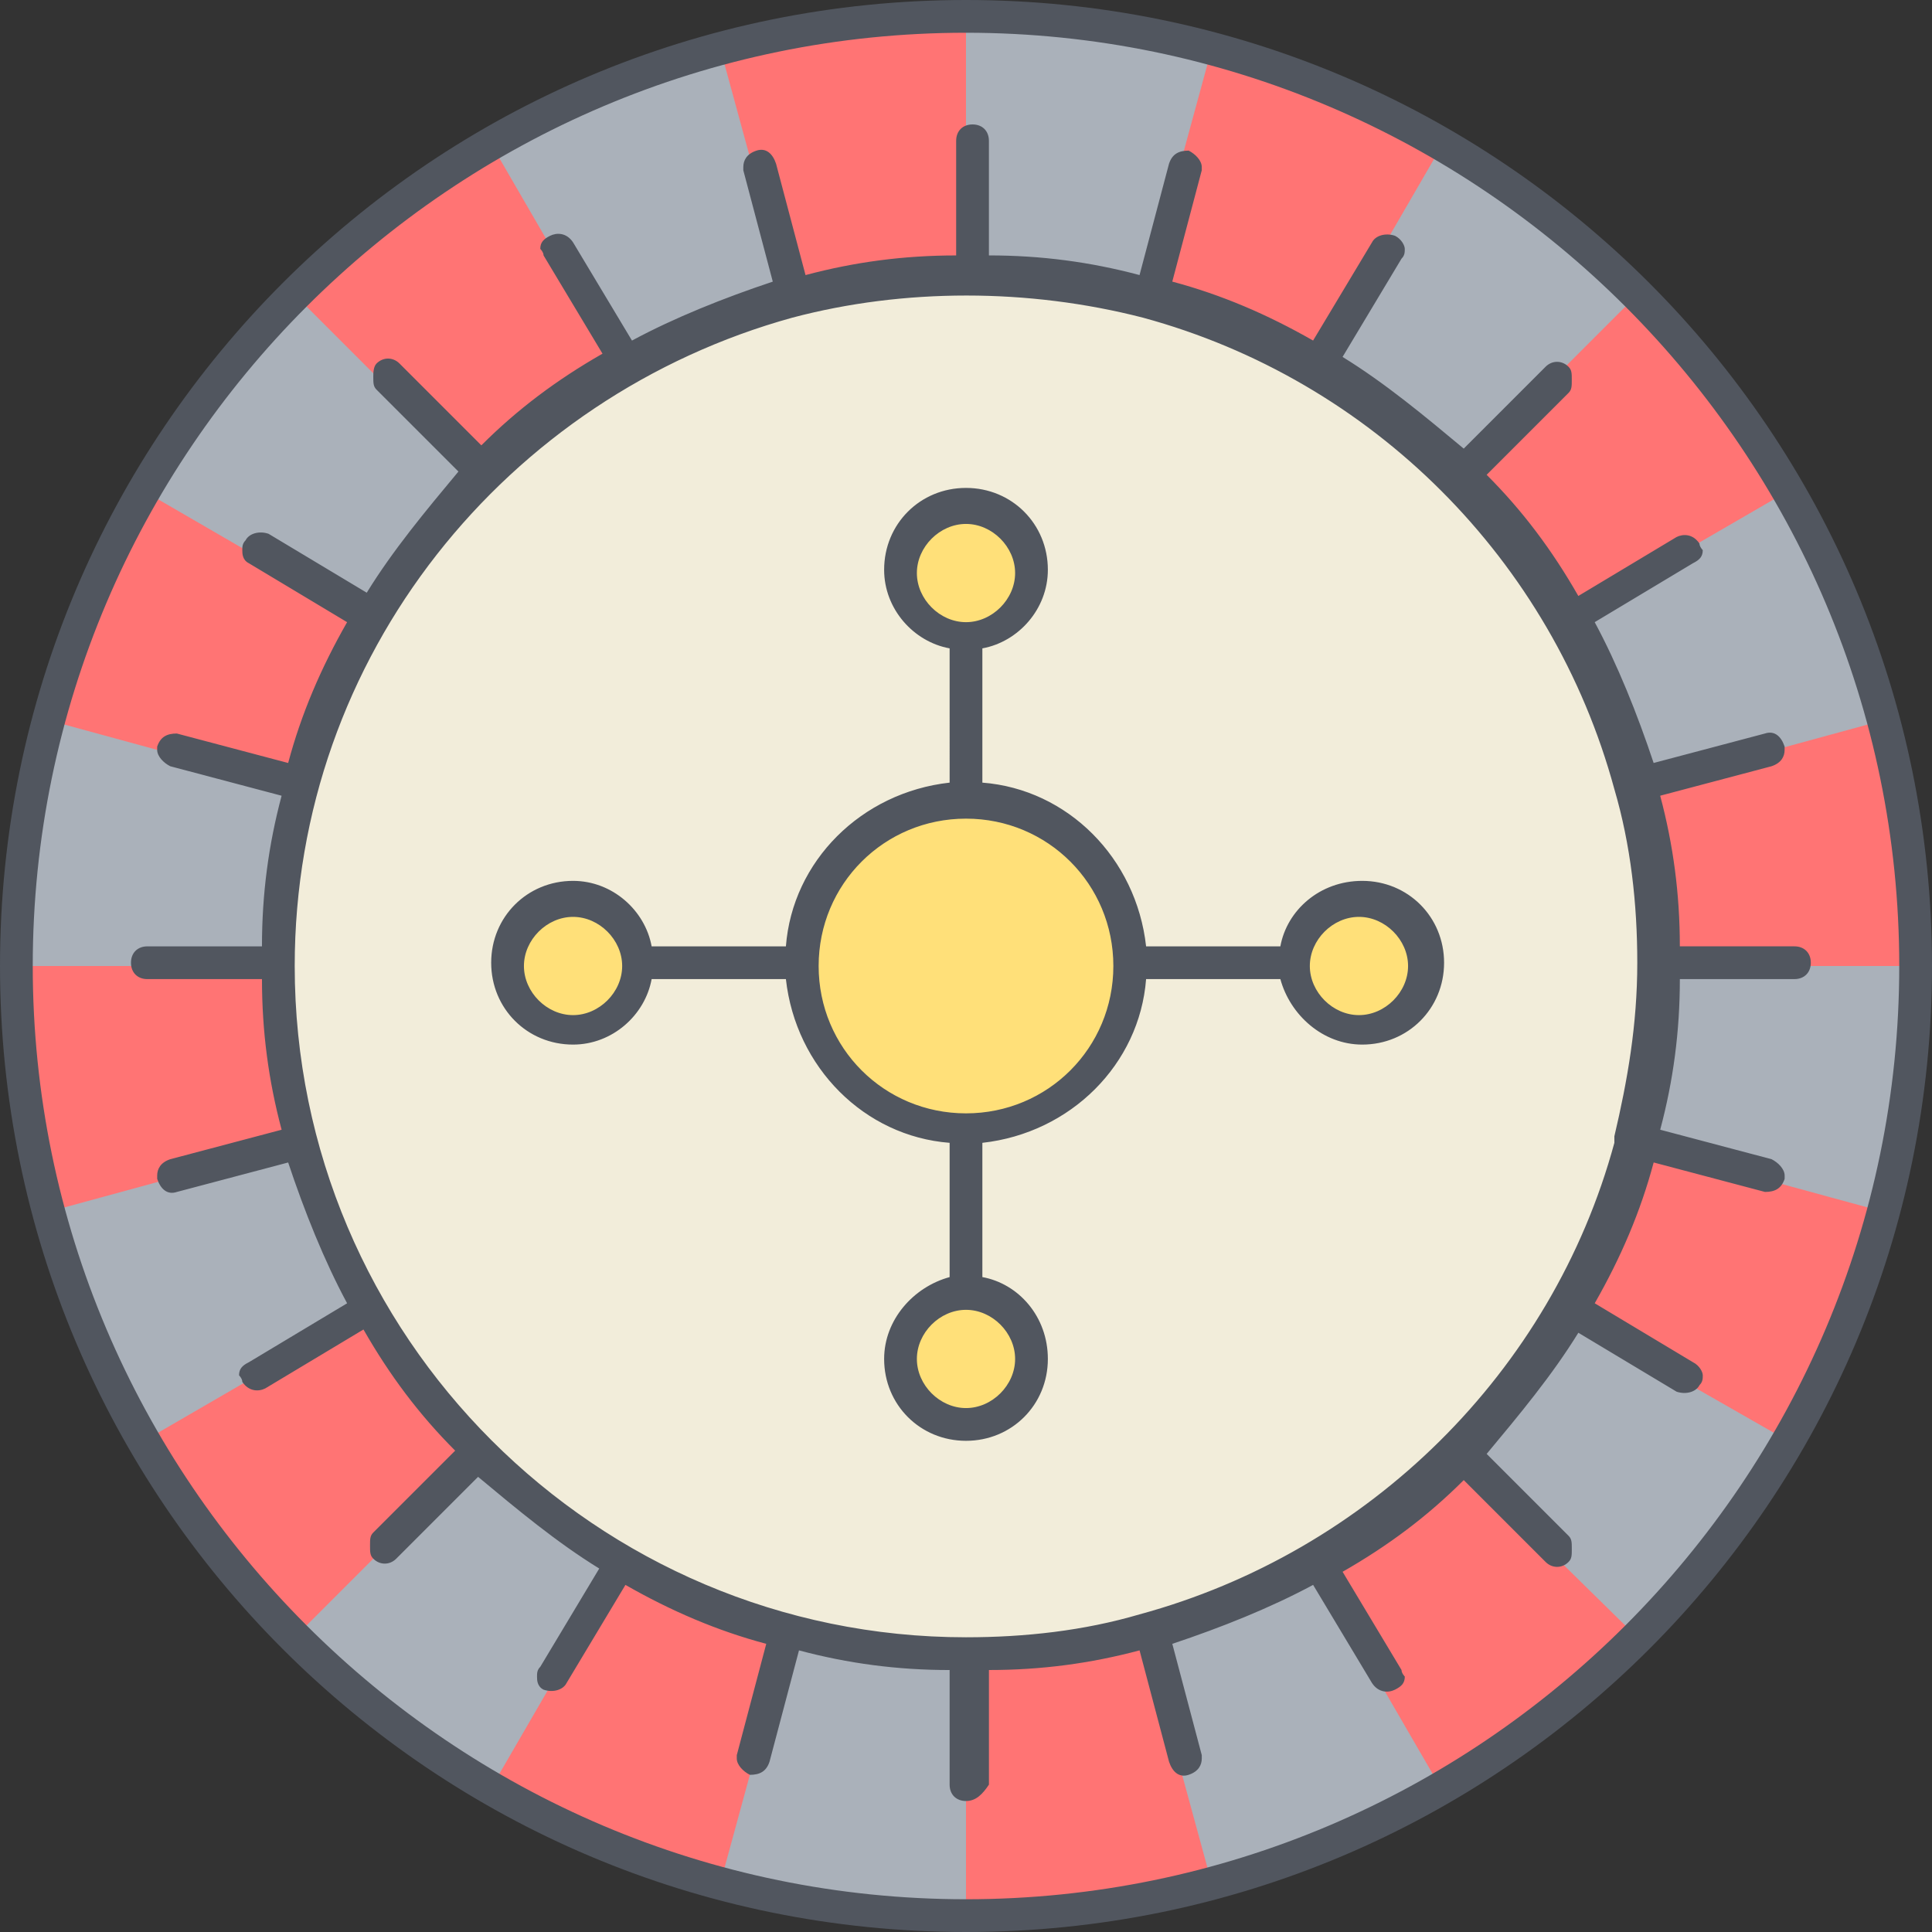
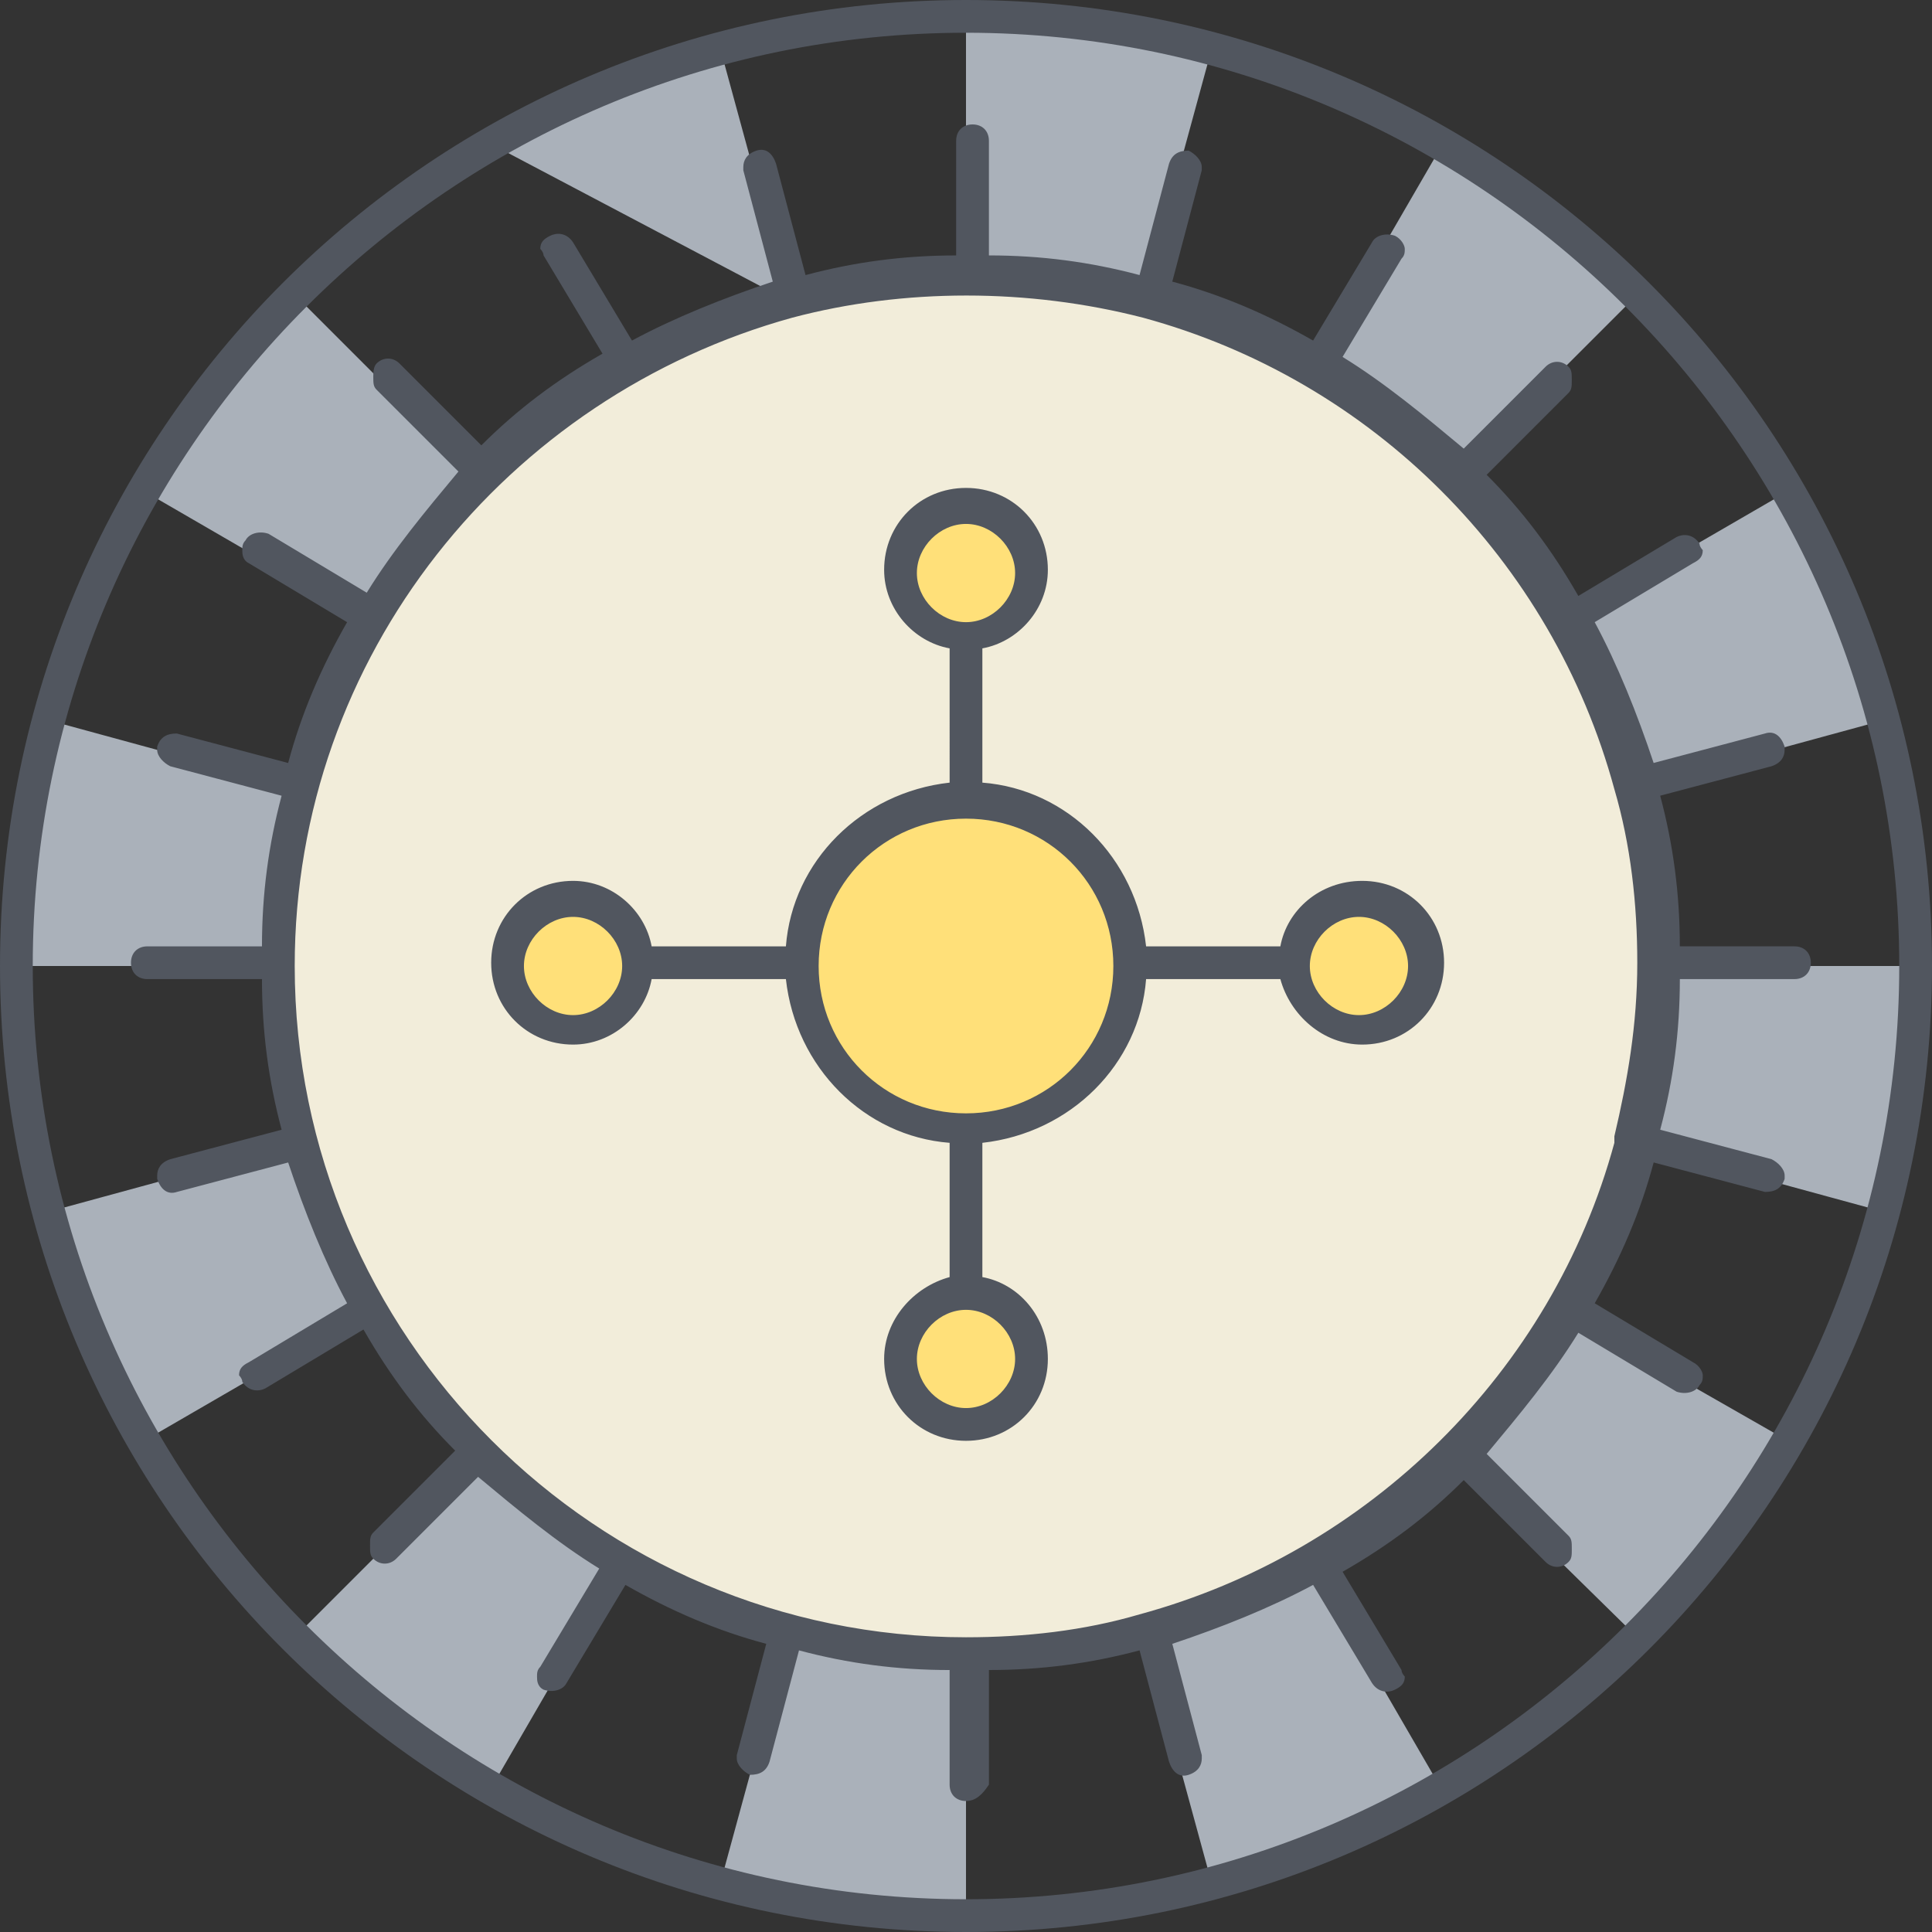
<svg xmlns="http://www.w3.org/2000/svg" height="800px" width="800px" version="1.1" id="Layer_1" viewBox="0 0 503.467 503.467" xml:space="preserve">
  <rect x="0" y="0" width="503.467" height="503.467" fill="#333333" stroke="none" />
  <g transform="translate(1 1)">
-     <path style="fill:#FF7474;" d="M250.733,3.267C387.267,3.267,498.2,114.2,498.2,250.733S387.267,498.2,250.733,498.2   S3.267,387.267,3.267,250.733S114.2,3.267,250.733,3.267 M296.813,77.507c-14.507-4.267-29.867-5.973-46.08-5.973   s-31.573,2.56-46.08,5.973c-15.36,4.267-29.867,10.24-43.52,17.92c-13.653,7.68-26.453,17.067-37.547,28.16   s-20.48,23.893-28.16,37.547c-7.68,13.653-13.653,28.16-17.92,43.52c-4.267,14.507-5.973,29.867-5.973,46.08   s2.56,31.573,5.973,46.08c4.267,15.36,10.24,29.867,17.92,43.52s17.067,26.453,28.16,37.547s23.893,20.48,37.547,28.16   c13.653,7.68,28.16,13.653,43.52,17.92c14.507,4.267,29.867,5.973,46.08,5.973s31.573-2.56,46.08-5.973   c15.36-4.267,29.867-10.24,43.52-17.92c13.653-7.68,26.453-17.067,37.547-28.16c11.093-11.093,20.48-23.893,28.16-37.547   c7.68-13.653,13.653-28.16,17.92-43.52c4.267-14.507,5.973-29.867,5.973-46.08s-2.56-31.573-5.973-46.08   c-4.267-15.36-10.24-29.867-17.92-43.52c-7.68-13.653-17.92-26.453-28.16-37.547c-11.093-11.093-23.893-20.48-37.547-28.16   C326.68,87.747,312.173,81.773,296.813,77.507" />
-     <path style="fill:#AAB1BA;" d="M314.733,11.8L314.733,11.8l-17.92,65.707c-14.507-4.267-29.867-5.973-46.08-5.973V3.267   C272.92,3.267,294.253,5.827,314.733,11.8z M464.92,374.467L464.92,374.467c-11.093,18.773-23.893,35.84-39.253,51.2l0,0   l-48.64-47.787c11.093-11.093,20.48-23.893,28.16-37.547L464.92,374.467z M425.667,75.8L425.667,75.8l-48.64,48.64   c-11.093-11.093-23.893-20.48-36.693-28.16l34.133-58.88l0,0C393.24,47.64,410.307,60.44,425.667,75.8z M11.8,186.733l65.707,17.92   c-4.267,14.507-5.973,29.867-5.973,46.08H3.267C3.267,228.547,5.827,207.213,11.8,186.733L11.8,186.733z M186.733,11.8   l17.92,65.707c-15.36,4.267-29.867,10.24-43.52,17.92L127,36.547l0,0C145.773,25.453,165.4,16.92,186.733,11.8L186.733,11.8z    M489.667,186.733L489.667,186.733l-65.707,17.92c-4.267-15.36-10.24-29.867-17.92-43.52L464.92,127l0,0   C476.013,145.773,484.547,165.4,489.667,186.733z M75.8,75.8l47.787,47.787c-11.093,11.093-20.48,23.893-28.16,37.547L36.547,127   l0,0C46.787,108.227,60.44,91.16,75.8,75.8L75.8,75.8z M250.733,429.933V498.2c-22.187,0-43.52-2.56-64-8.533l0,0l17.92-65.707   C219.16,428.227,234.52,429.933,250.733,429.933z M374.467,464.92L374.467,464.92c-18.773,11.093-38.4,19.627-59.733,24.747l0,0   l-17.92-65.707c15.36-4.267,29.867-10.24,43.52-17.92L374.467,464.92z M95.427,340.333l-58.88,34.133l0,0   c-11.093-18.773-18.773-38.4-24.747-59.733l0,0l65.707-17.92C81.773,312.173,87.747,326.68,95.427,340.333z M429.933,250.733H498.2   c0,22.187-2.56,43.52-8.533,64l0,0l-65.707-17.92C427.373,282.307,429.933,266.947,429.933,250.733z M161.133,406.04L127,464.92   l0,0c-18.773-11.093-35.84-23.893-51.2-39.253l48.64-48.64C134.68,388.12,147.48,398.36,161.133,406.04z" />
+     <path style="fill:#AAB1BA;" d="M314.733,11.8L314.733,11.8l-17.92,65.707c-14.507-4.267-29.867-5.973-46.08-5.973V3.267   C272.92,3.267,294.253,5.827,314.733,11.8z M464.92,374.467L464.92,374.467c-11.093,18.773-23.893,35.84-39.253,51.2l0,0   l-48.64-47.787c11.093-11.093,20.48-23.893,28.16-37.547L464.92,374.467z M425.667,75.8L425.667,75.8l-48.64,48.64   c-11.093-11.093-23.893-20.48-36.693-28.16l34.133-58.88l0,0C393.24,47.64,410.307,60.44,425.667,75.8z M11.8,186.733l65.707,17.92   c-4.267,14.507-5.973,29.867-5.973,46.08H3.267C3.267,228.547,5.827,207.213,11.8,186.733L11.8,186.733z M186.733,11.8   l17.92,65.707L127,36.547l0,0C145.773,25.453,165.4,16.92,186.733,11.8L186.733,11.8z    M489.667,186.733L489.667,186.733l-65.707,17.92c-4.267-15.36-10.24-29.867-17.92-43.52L464.92,127l0,0   C476.013,145.773,484.547,165.4,489.667,186.733z M75.8,75.8l47.787,47.787c-11.093,11.093-20.48,23.893-28.16,37.547L36.547,127   l0,0C46.787,108.227,60.44,91.16,75.8,75.8L75.8,75.8z M250.733,429.933V498.2c-22.187,0-43.52-2.56-64-8.533l0,0l17.92-65.707   C219.16,428.227,234.52,429.933,250.733,429.933z M374.467,464.92L374.467,464.92c-18.773,11.093-38.4,19.627-59.733,24.747l0,0   l-17.92-65.707c15.36-4.267,29.867-10.24,43.52-17.92L374.467,464.92z M95.427,340.333l-58.88,34.133l0,0   c-11.093-18.773-18.773-38.4-24.747-59.733l0,0l65.707-17.92C81.773,312.173,87.747,326.68,95.427,340.333z M429.933,250.733H498.2   c0,22.187-2.56,43.52-8.533,64l0,0l-65.707-17.92C427.373,282.307,429.933,266.947,429.933,250.733z M161.133,406.04L127,464.92   l0,0c-18.773-11.093-35.84-23.893-51.2-39.253l48.64-48.64C134.68,388.12,147.48,398.36,161.133,406.04z" />
    <path style="fill:#FFE079;" d="M353.133,233.667c9.387,0,17.067,7.68,17.067,17.067c0,9.387-7.68,17.067-17.067,17.067   s-17.067-7.68-17.067-17.067C336.067,241.347,343.747,233.667,353.133,233.667z M250.733,208.067   c23.893,0,42.667,18.773,42.667,42.667S274.627,293.4,250.733,293.4s-42.667-18.773-42.667-42.667S226.84,208.067,250.733,208.067z    M250.733,131.267c9.387,0,17.067,7.68,17.067,17.067s-7.68,17.067-17.067,17.067c-9.387,0-17.067-7.68-17.067-17.067   S241.347,131.267,250.733,131.267z M148.333,233.667c9.387,0,17.067,7.68,17.067,17.067c0,9.387-7.68,17.067-17.067,17.067   s-17.067-7.68-17.067-17.067C131.267,241.347,138.947,233.667,148.333,233.667z M250.733,336.067   c9.387,0,17.067,7.68,17.067,17.067s-7.68,17.067-17.067,17.067c-9.387,0-17.067-7.68-17.067-17.067   S241.347,336.067,250.733,336.067z" />
    <path style="fill:#F2EDDA;" d="M208.067,250.733c0,23.893,18.773,42.667,42.667,42.667s42.667-18.773,42.667-42.667   s-18.773-42.667-42.667-42.667S208.067,226.84,208.067,250.733 M250.733,165.4c9.387,0,17.067-7.68,17.067-17.067   s-7.68-17.067-17.067-17.067c-9.387,0-17.067,7.68-17.067,17.067S241.347,165.4,250.733,165.4 M204.653,77.507   c14.507-4.267,30.72-5.973,46.08-5.973c15.36,0,31.573,2.56,46.08,5.973c15.36,4.267,29.867,10.24,43.52,17.92   s26.453,17.067,37.547,28.16c11.093,11.093,20.48,23.893,28.16,37.547c7.68,13.653,13.653,28.16,17.92,43.52   c4.267,14.507,5.973,30.72,5.973,46.08c0,15.36-2.56,31.573-5.973,46.08c-4.267,15.36-10.24,29.867-17.92,43.52   c-7.68,13.653-17.92,26.453-28.16,37.547c-11.093,11.093-23.893,20.48-37.547,28.16c-13.653,7.68-28.16,13.653-43.52,17.92   c-14.507,4.267-30.72,5.973-46.08,5.973c-15.36,0-31.573-2.56-46.08-5.973c-15.36-4.267-29.867-10.24-43.52-17.92   c-13.653-7.68-26.453-17.067-37.547-28.16s-20.48-23.893-28.16-37.547s-13.653-28.16-17.92-43.52   c-4.267-14.507-5.973-30.72-5.973-46.08c0-15.36,2.56-31.573,5.973-46.08c4.267-15.36,10.24-29.867,17.92-43.52   c7.68-13.653,17.067-26.453,28.16-37.547s23.893-20.48,37.547-28.16C174.787,87.747,189.293,81.773,204.653,77.507 M165.4,250.733   c0-9.387-7.68-17.067-17.067-17.067s-17.067,7.68-17.067,17.067c0,9.387,7.68,17.067,17.067,17.067S165.4,260.12,165.4,250.733    M336.067,250.733c0,9.387,7.68,17.067,17.067,17.067s17.067-7.68,17.067-17.067c0-9.387-7.68-17.067-17.067-17.067   S336.067,241.347,336.067,250.733 M250.733,336.067c-9.387,0-17.067,7.68-17.067,17.067s7.68,17.067,17.067,17.067   c9.387,0,17.067-7.68,17.067-17.067S260.12,336.067,250.733,336.067" />
  </g>
  <path style="fill:#51565F;" d="M251.733,503.467C112.64,503.467,0,390.827,0,251.733S112.64,0,251.733,0  s251.733,112.64,251.733,251.733S390.827,503.467,251.733,503.467z M251.733,8.533c-133.973,0-243.2,109.227-243.2,243.2  s109.227,243.2,243.2,243.2s243.2-109.227,243.2-243.2S385.707,8.533,251.733,8.533z M251.733,469.333L251.733,469.333  c-2.56,0-4.267-1.707-4.267-4.267V435.2c-13.653,0-26.453-1.707-39.253-5.12l-7.68,29.013c-0.853,2.56-2.56,3.413-5.12,3.413  c-1.707-0.853-3.413-2.56-3.413-4.267v-0.853l7.68-29.013c-12.8-3.413-24.747-8.533-36.693-15.36l-15.36,25.6  c-0.853,1.707-3.413,2.56-5.973,1.707c-1.707-0.853-1.707-2.56-1.707-3.413s0-1.707,0.853-2.56l15.36-25.6  c-11.093-6.827-21.333-15.36-31.573-23.893l-21.333,21.333c-1.707,1.707-4.267,1.707-5.973,0c-0.853-0.853-0.853-1.707-0.853-3.413  s0-2.56,0.853-3.413l21.333-21.333c-9.387-9.387-17.067-19.627-23.893-31.573l-25.6,15.36c-1.707,0.853-4.267,0.853-5.973-1.707  c0-0.853-0.853-1.707-0.853-1.707c0-1.707,0.853-2.56,2.56-3.413l25.6-15.36c-5.973-11.093-11.093-23.893-15.36-36.693l-29.013,7.68  c-2.56,0.853-4.267-0.853-5.12-3.413v-0.853c0-1.707,0.853-3.413,3.413-4.267l29.013-7.68c-3.413-12.8-5.12-25.6-5.12-39.253H38.399  c-2.56,0-4.267-1.707-4.267-4.267c0-2.56,1.707-4.267,4.267-4.267l0,0h29.867c0-13.653,1.707-26.453,5.12-39.253l-29.013-7.68  c-1.707-0.853-3.413-2.56-3.413-4.267v-0.853c0.853-2.56,2.56-3.413,5.12-3.413l29.013,7.68c3.413-12.8,8.533-24.747,15.36-36.693  l-25.6-15.36c-1.707-0.853-1.707-2.56-1.707-3.413c0-0.853,0-1.707,0.853-2.56c0.853-1.707,3.413-2.56,5.973-1.707l25.6,15.36  c6.827-11.093,15.36-21.333,23.893-31.573l-21.333-21.333c-0.853-0.853-0.853-1.707-0.853-3.413c0-0.853,0-2.56,0.853-3.413  c1.707-1.707,4.267-1.707,5.973,0l21.333,21.333c9.387-9.387,19.627-17.067,31.573-23.893l-15.36-25.6  c0-0.853-0.853-1.707-0.853-1.707c0-1.707,0.853-2.56,2.56-3.413c1.707-0.853,4.267-0.853,5.973,1.707l15.36,25.6  c11.093-5.973,23.893-11.093,36.693-15.36l-7.68-29.013v-0.853c0-1.707,0.853-3.413,3.413-4.267c2.56-0.853,4.267,0.853,5.12,3.413  l7.68,29.013c12.8-3.413,25.6-5.12,39.253-5.12V36.694c0-2.56,1.707-4.267,4.267-4.267l0,0c2.56,0,4.267,1.707,4.267,4.267V66.56  c13.653,0,26.453,1.707,39.253,5.12l7.68-29.013c0.853-2.56,2.56-3.413,5.12-3.413c1.707,0.853,3.413,2.56,3.413,4.267v0.853  l-7.68,29.013c12.8,3.413,24.747,8.533,36.693,15.36l15.36-25.6c0.853-1.707,3.413-2.56,5.973-1.707  c1.707,0.853,2.56,2.56,2.56,3.413c0,0.853,0,1.707-0.853,2.56l-15.36,25.6c11.093,6.827,21.333,15.36,31.573,23.893l21.333-21.333  c1.707-1.707,4.267-1.707,5.973,0c0.853,0.853,0.853,1.707,0.853,3.413s0,2.56-0.853,3.413l-21.333,21.333  c9.387,9.387,17.067,19.627,23.893,31.573l25.6-15.36c1.707-0.853,4.267-0.853,5.973,1.707c0,0.853,0.853,1.707,0.853,1.707  c0,1.707-0.853,2.56-2.56,3.413l-25.6,15.36c5.973,11.093,11.093,23.893,15.36,36.693l29.013-7.68  c2.56-0.853,4.267,0.853,5.12,3.413v0.853c0,1.707-0.853,3.413-3.413,4.267l-29.013,7.68c3.413,12.8,5.12,25.6,5.12,39.253h29.867  c2.56,0,4.267,1.707,4.267,4.267c0,2.56-1.707,4.267-4.267,4.267H437.76c0,13.653-1.707,26.453-5.12,39.253l29.013,7.68  c1.707,0.853,3.413,2.56,3.413,4.267v0.853c-0.853,2.56-2.56,3.413-5.12,3.413l-29.013-7.68c-3.413,12.8-8.533,24.747-15.36,36.693  l25.6,15.36c1.707,0.853,2.56,2.56,2.56,3.413s0,1.707-0.853,2.56c-0.853,1.707-3.413,2.56-5.973,1.707l-25.6-15.36  c-6.827,11.093-15.36,21.333-23.893,31.573l21.333,21.333c0.853,0.853,0.853,1.707,0.853,3.413s0,2.56-0.853,3.413  c-1.707,1.707-4.267,1.707-5.973,0l-21.333-21.333c-9.387,9.387-19.627,17.067-31.573,23.893l15.36,25.6  c0,0.853,0.853,1.707,0.853,1.707c0,1.707-0.853,2.56-2.56,3.413s-4.267,0.853-5.973-1.707l-15.36-25.6  c-11.093,5.973-23.893,11.093-36.693,15.36l7.68,29.013v0.853c0,1.707-0.853,3.413-3.413,4.267c-2.56,0.853-4.267-0.853-5.12-3.413  l-7.68-29.013c-12.8,3.413-25.6,5.12-39.253,5.12v29.867C256,467.627,254.293,469.333,251.733,469.333z M206.507,82.773  C132.267,103.253,76.8,170.667,76.8,251.733c0,96.427,78.507,174.933,174.933,174.933c15.36,0,30.72-1.707,45.227-5.973l0,0l0,0  c59.733-16.213,107.52-63.147,123.733-122.88c0,0,0,0,0-0.853c0,0,0,0,0-0.853c3.413-14.507,5.973-29.013,5.973-45.227  c0-15.36-1.707-30.72-5.973-45.227l0,0l0,0c-16.213-59.733-63.147-106.667-122.88-122.88l0,0l0,0  C267.947,75.093,235.52,75.093,206.507,82.773L206.507,82.773L206.507,82.773z M251.733,375.467  c-11.947,0-21.333-9.387-21.333-21.333c0-10.24,7.68-18.773,17.067-21.333v-34.987c-22.187-1.707-40.107-19.627-42.667-42.667  h-34.987c-1.707,9.387-10.24,17.067-20.48,17.067c-11.947,0-21.333-9.387-21.333-21.333s9.387-21.333,21.333-21.333  c10.24,0,18.773,7.68,20.48,17.067H204.8c1.707-22.187,19.627-40.107,42.667-42.667V168.96c-9.387-1.707-17.067-10.24-17.067-20.48  c0-11.947,9.387-21.333,21.333-21.333c11.947,0,21.333,9.387,21.333,21.333c0,10.24-7.68,18.773-17.067,20.48v34.987  c22.187,1.707,40.107,19.627,42.667,42.667h34.987c1.707-9.387,10.24-17.067,21.333-17.067c11.947,0,21.333,9.387,21.333,21.333  s-9.387,21.333-21.333,21.333c-10.24,0-18.773-7.68-21.333-17.067h-34.987c-1.707,22.187-19.627,40.107-42.667,42.667V332.8  c9.387,1.707,17.067,10.24,17.067,21.333C273.067,366.08,263.68,375.467,251.733,375.467z M251.733,341.333  c-6.827,0-12.8,5.973-12.8,12.8c0,6.827,5.973,12.8,12.8,12.8c6.827,0,12.8-5.973,12.8-12.8  C264.533,347.307,258.56,341.333,251.733,341.333z M251.733,213.333c-21.333,0-38.4,17.067-38.4,38.4s17.067,38.4,38.4,38.4  s38.4-17.067,38.4-38.4S273.067,213.333,251.733,213.333z M354.133,238.933c-6.827,0-12.8,5.973-12.8,12.8  c0,6.827,5.973,12.8,12.8,12.8s12.8-5.973,12.8-12.8C366.933,244.907,360.96,238.933,354.133,238.933z M149.333,238.933  c-6.827,0-12.8,5.973-12.8,12.8c0,6.827,5.973,12.8,12.8,12.8c6.827,0,12.8-5.973,12.8-12.8  C162.133,244.907,156.16,238.933,149.333,238.933z M251.733,136.533c-6.827,0-12.8,5.973-12.8,12.8c0,6.827,5.973,12.8,12.8,12.8  c6.827,0,12.8-5.973,12.8-12.8C264.533,142.507,258.56,136.533,251.733,136.533z" />
</svg>